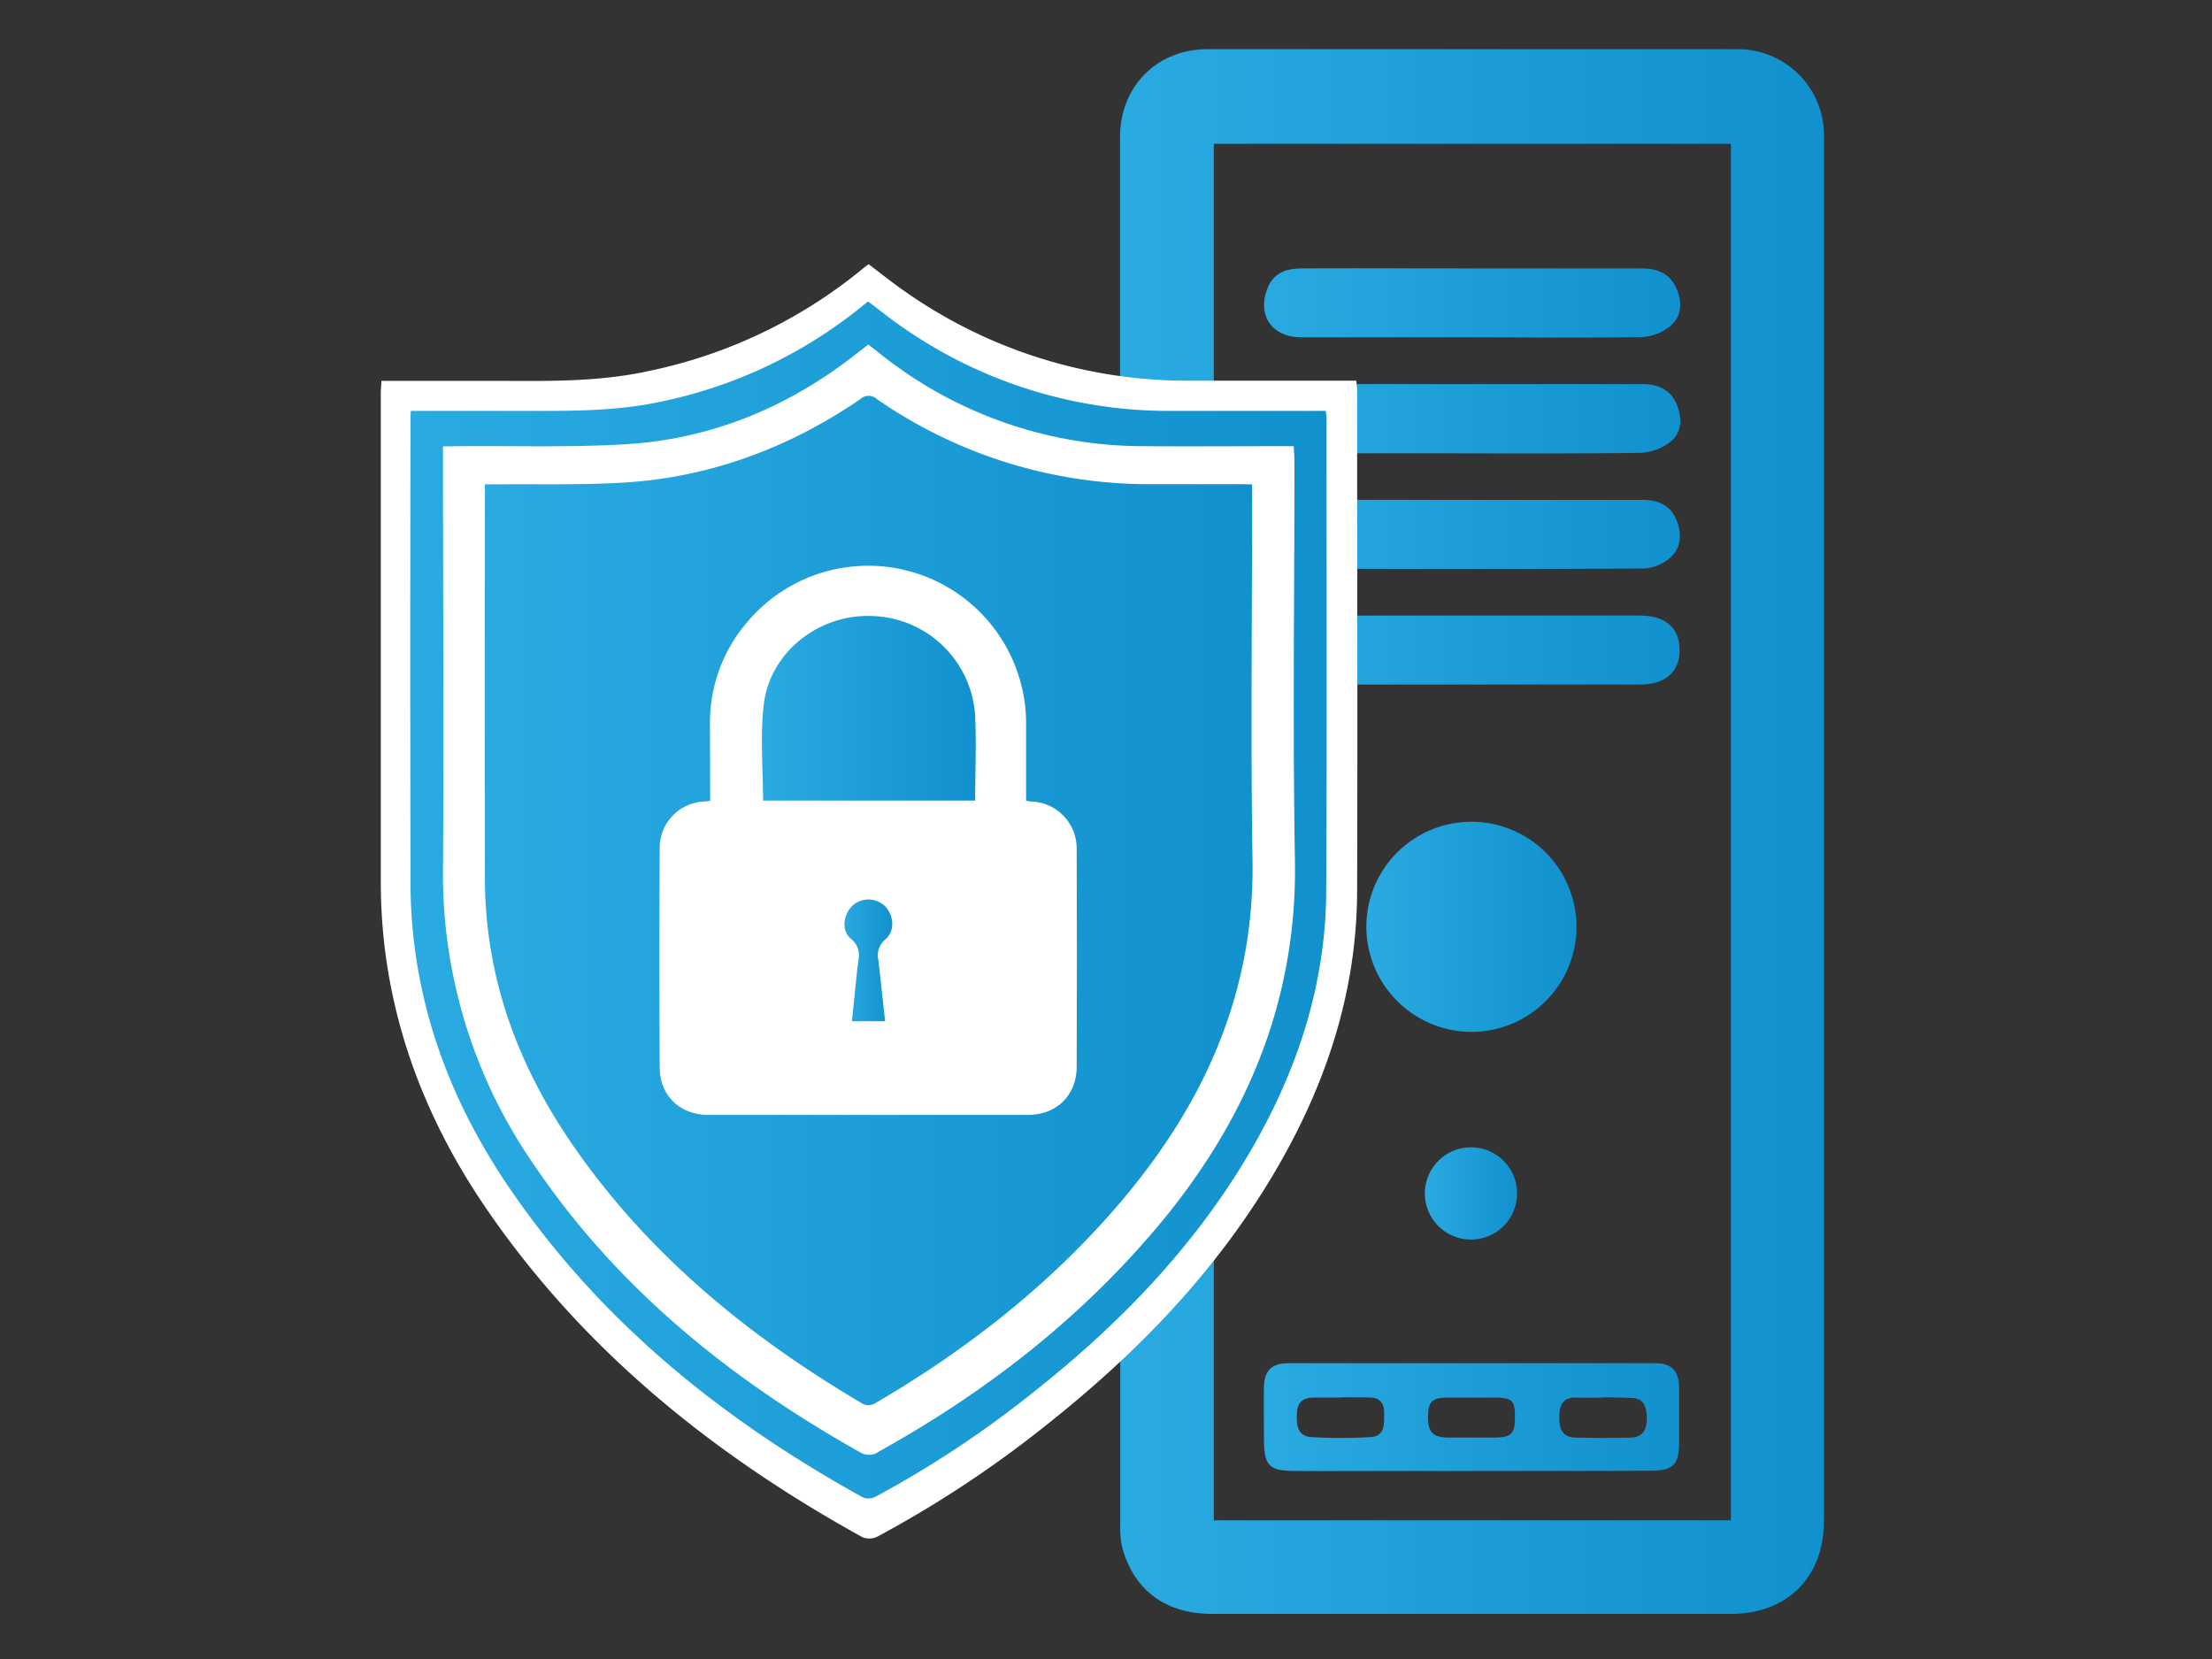
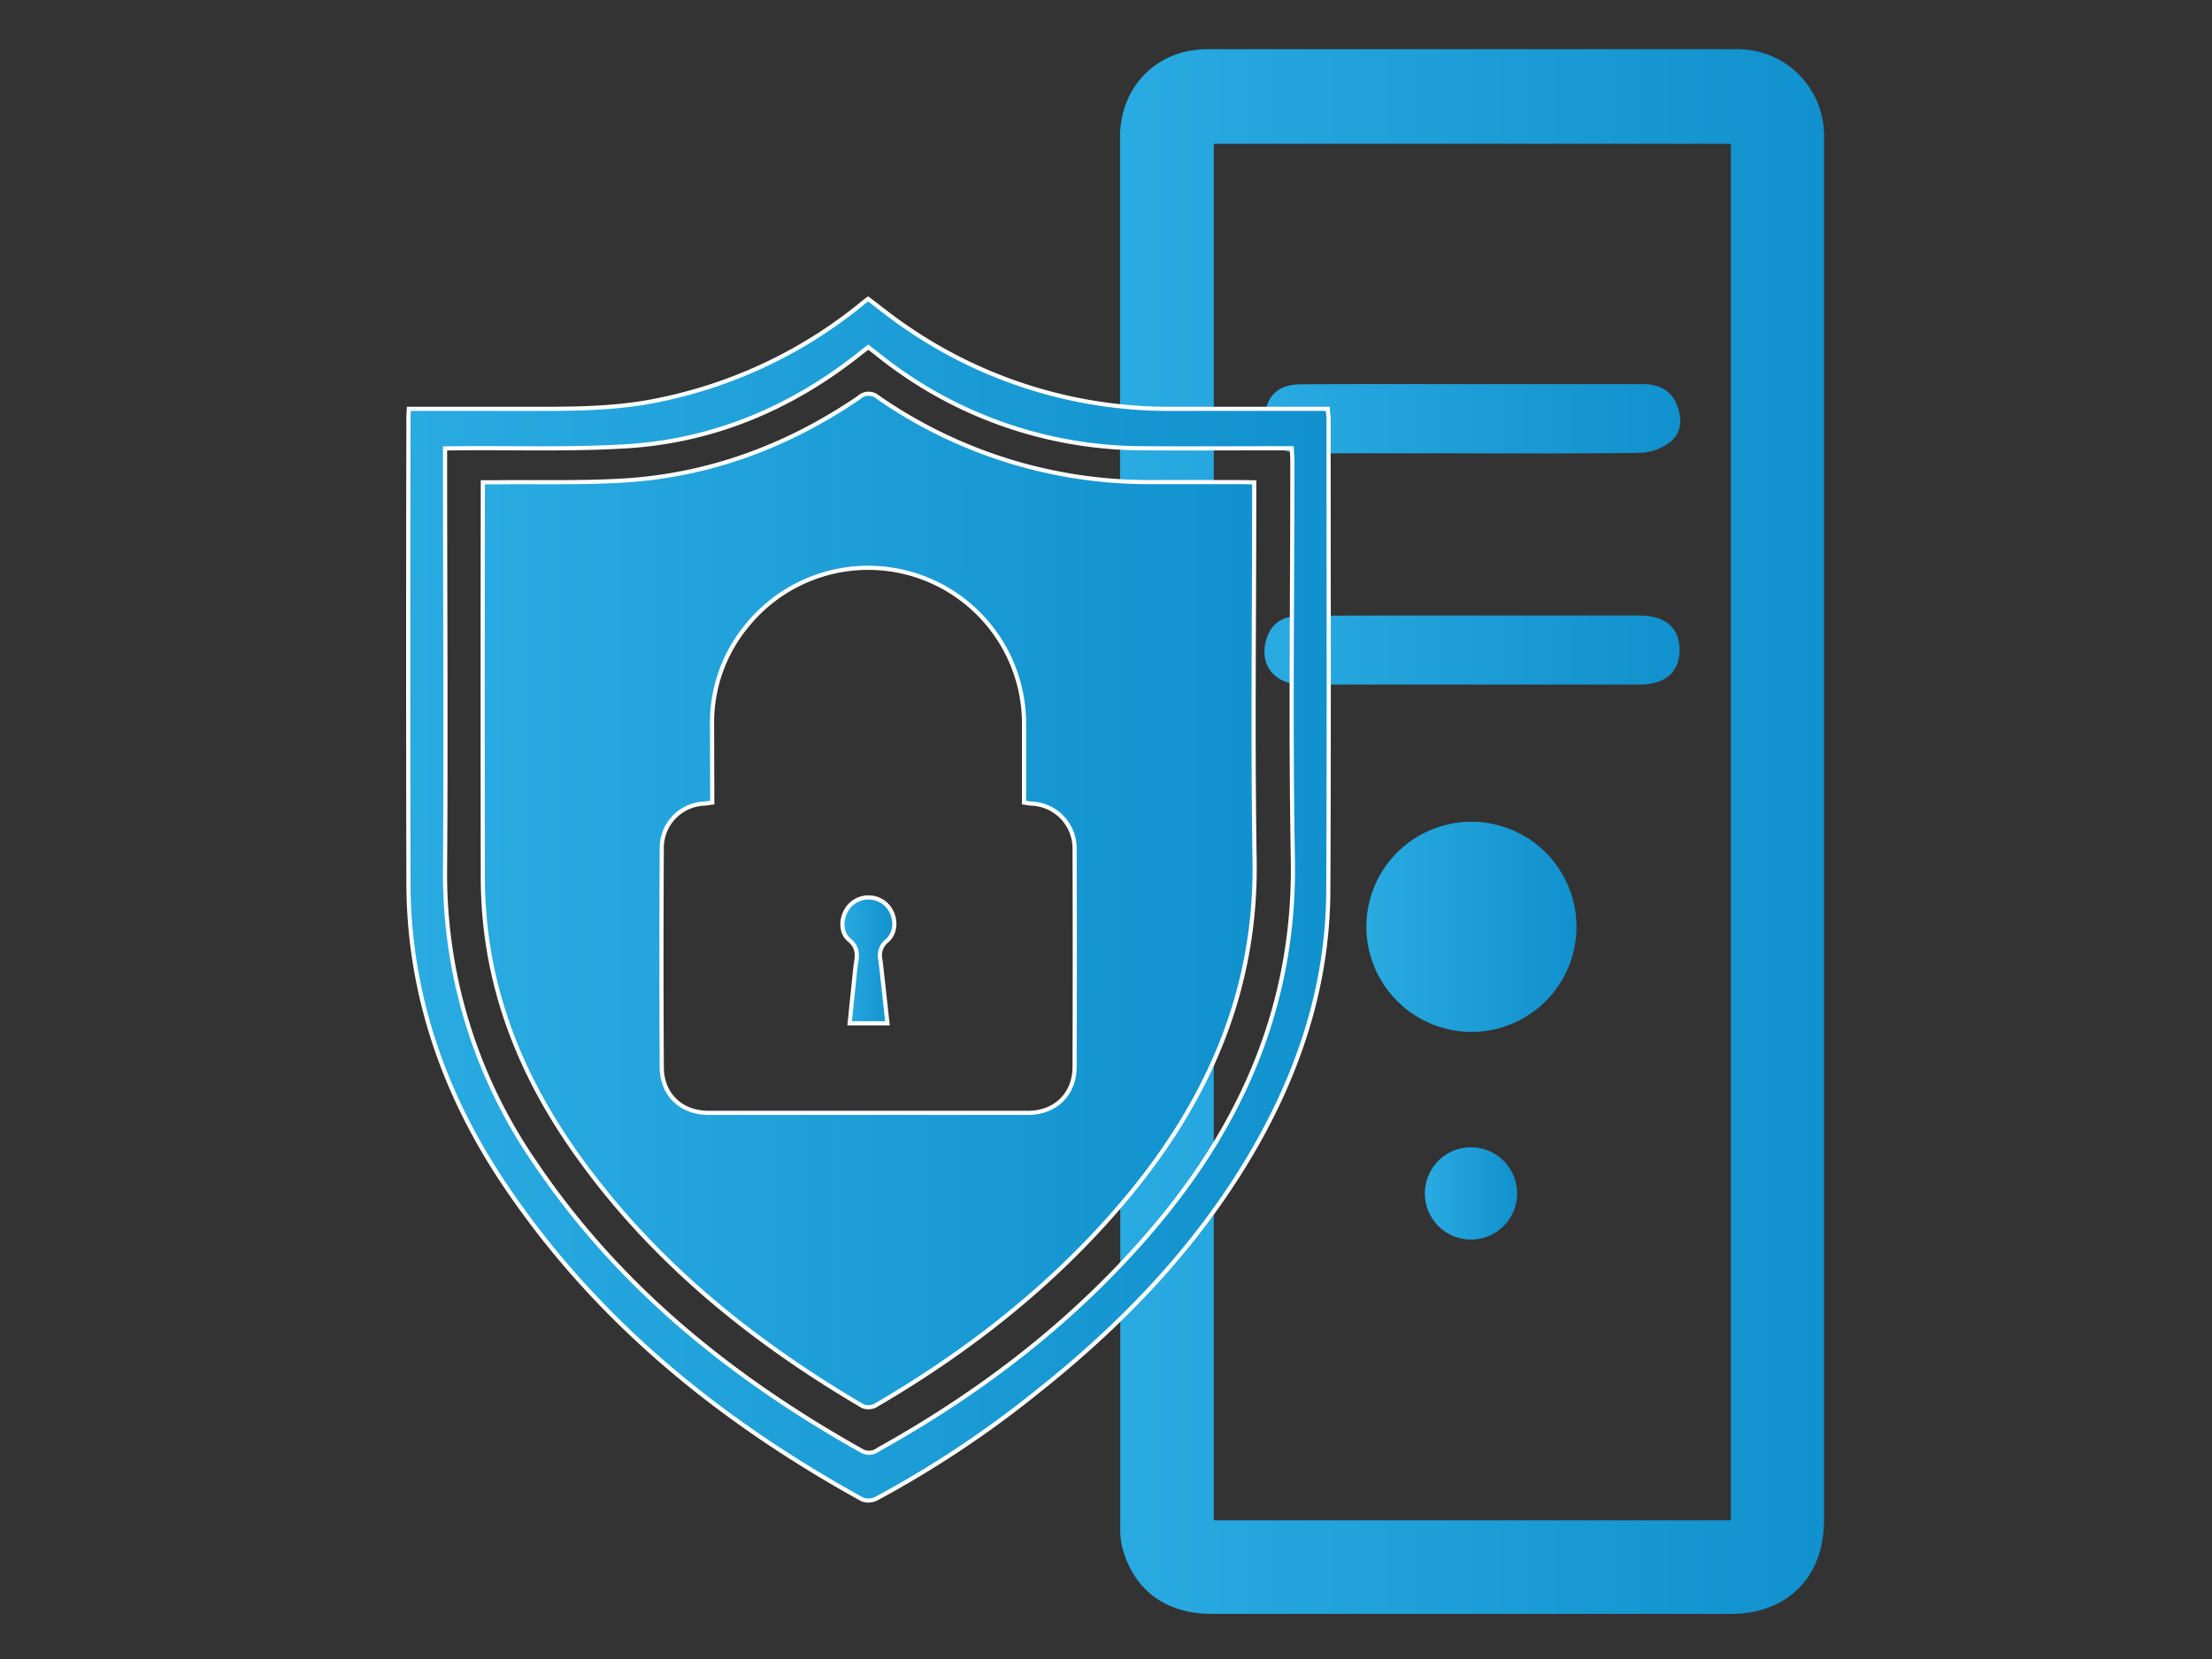
<svg xmlns="http://www.w3.org/2000/svg" xmlns:xlink="http://www.w3.org/1999/xlink" id="Layer_1" data-name="Layer 1" viewBox="0 0 400 300">
  <rect x="0" y="0" width="400" height="300" fill="#333333" stroke="none" />
  <defs>
    <style>.cls-1{fill:url(#linear-gradient);}.cls-2{fill:url(#linear-gradient-2);}.cls-3{fill:url(#linear-gradient-3);}.cls-4{fill:url(#linear-gradient-4);}.cls-5{fill:url(#linear-gradient-5);}.cls-6{fill:url(#linear-gradient-6);}.cls-7{fill:url(#linear-gradient-7);}.cls-8{fill:url(#linear-gradient-8);}.cls-9{fill:#fff;}.cls-10,.cls-11,.cls-12,.cls-13{stroke:#fff;stroke-miterlimit:10;stroke-width:0.75px;}.cls-10{fill:url(#linear-gradient-9);}.cls-11{fill:url(#linear-gradient-10);}.cls-12{fill:url(#linear-gradient-11);}.cls-13{fill:url(#linear-gradient-12);}</style>
    <linearGradient id="linear-gradient" x1="202.54" y1="150.34" x2="329.87" y2="150.34" gradientUnits="userSpaceOnUse">
      <stop offset="0" stop-color="#29aae1" />
      <stop offset="1" stop-color="#1191cd" />
    </linearGradient>
    <linearGradient id="linear-gradient-2" x1="247.08" y1="167.51" x2="285.16" y2="167.51" xlink:href="#linear-gradient" />
    <linearGradient id="linear-gradient-3" x1="228.54" y1="256.21" x2="303.7" y2="256.21" xlink:href="#linear-gradient" />
    <linearGradient id="linear-gradient-4" x1="228.58" y1="54.79" x2="303.81" y2="54.79" xlink:href="#linear-gradient" />
    <linearGradient id="linear-gradient-5" x1="228.6" y1="75.73" x2="303.81" y2="75.73" xlink:href="#linear-gradient" />
    <linearGradient id="linear-gradient-6" x1="228.57" y1="96.65" x2="303.79" y2="96.65" xlink:href="#linear-gradient" />
    <linearGradient id="linear-gradient-7" x1="228.6" y1="117.56" x2="303.68" y2="117.56" xlink:href="#linear-gradient" />
    <linearGradient id="linear-gradient-8" x1="257.71" y1="215.81" x2="274.55" y2="215.81" xlink:href="#linear-gradient" />
    <linearGradient id="linear-gradient-9" x1="73.82" y1="162.67" x2="240.28" y2="162.67" xlink:href="#linear-gradient" />
    <linearGradient id="linear-gradient-10" x1="87.28" y1="162.83" x2="226.89" y2="162.83" xlink:href="#linear-gradient" />
    <linearGradient id="linear-gradient-11" x1="137.4" y1="128.07" x2="176.83" y2="128.07" xlink:href="#linear-gradient" />
    <linearGradient id="linear-gradient-12" x1="152.34" y1="173.69" x2="161.72" y2="173.69" xlink:href="#linear-gradient" />
  </defs>
  <g id="YY0A2S">
    <path class="cls-1" d="M202.54,150.33V78.64q0-26.93,0-53.87c0-9.11,6.66-15.86,15.75-15.87q47.87,0,95.72,0a15.57,15.57,0,0,1,15.82,15.94q0,83.32,0,166.66V275c0,10.18-6.63,16.84-16.8,16.84H219.15c-8.35,0-14.11-4.27-16.21-12a15.13,15.13,0,0,1-.36-3.87q0-62.79,0-125.57ZM313,274.92V26H219.49V274.92Z" />
    <path class="cls-2" d="M247.08,167.6a19,19,0,1,1,18.92,19A19.05,19.05,0,0,1,247.08,167.6Z" />
-     <path class="cls-3" d="M266.11,266c-10.55,0-21.09,0-31.64,0-5.08,0-5.9-.87-5.91-6,0-3.05-.06-6.11,0-9.15s1.43-4.33,4.4-4.34q33.21,0,66.42,0c2.92,0,4.22,1.45,4.26,4.42,0,3.23,0,6.45,0,9.68,0,4.34-1,5.34-5.41,5.35C287.55,266,276.83,266,266.11,266Zm-23.59-13.27h-5c-1.88,0-2.92.85-3,2.81s0,4.15,2.55,4.33a91.28,91.28,0,0,0,10.72,0c2.71-.14,2.49-2.33,2.51-4.3s-.89-2.89-2.84-2.87C245.83,252.69,244.18,252.68,242.52,252.68Zm23.78,0c-1.48,0-3,0-4.44,0-2.92,0-3.61.7-3.63,3.46s.82,3.73,3.7,3.77c2.7,0,5.4,0,8.1,0,3.29,0,3.92-.63,3.92-3.71s-.47-3.52-4-3.53Zm23.62,0c-1.56,0-3.13.07-4.69,0-2.41-.13-3.22,1.07-3.26,3.31s.43,3.88,3,3.93c3.3.06,6.61.08,9.91,0,2.58-.09,3-1.91,2.9-4s-.89-3.28-3.15-3.18C293.05,252.73,291.49,252.67,289.92,252.68Z" />
-     <path class="cls-4" d="M265.93,61c-10.2,0-20.4,0-30.59,0-5.4,0-8.12-4.06-6.08-9,1.13-2.76,3.51-3.45,6.14-3.46,10-.05,20,0,30.07,0h31.37c2.68,0,5,.8,6.22,3.42s1.09,5.19-1,7a8.94,8.94,0,0,1-5.31,2C286.49,61.13,276.21,61,265.93,61Z" />
    <path class="cls-5" d="M266,69.46c10.36,0,20.73,0,31.1,0,2.69,0,5,1,6.09,3.62,1,2.44,1,5.07-1.06,6.76a9.51,9.51,0,0,1-5.56,2.05c-13.16.17-26.31.09-39.47.08-7.32,0-14.64,0-22,0-5.18,0-7.83-4.21-5.86-9,1.13-2.76,3.49-3.47,6.13-3.48C245.58,69.43,255.77,69.46,266,69.46Z" />
-     <path class="cls-6" d="M266.24,90.4h30.85c2.75,0,5,1,6.07,3.63,1,2.44.88,5-1.08,6.77a7.89,7.89,0,0,1-4.79,2c-19.34.13-38.69.07-58,.07-1.56,0-3.13.08-4.68,0-3.71-.22-6-2.64-6-6.23a6,6,0,0,1,6.3-6.22C245.33,90.36,255.79,90.4,266.24,90.4Z" />
    <path class="cls-7" d="M266,111.31h30.58c4.64,0,7.21,2.3,7.15,6.37-.05,3.87-2.64,6.11-7.18,6.11q-30.56,0-61.11,0c-5.36,0-8.16-4.17-6.14-9,1.15-2.73,3.49-3.45,6.15-3.45Q250.67,111.29,266,111.31Z" />
    <path class="cls-8" d="M266,207.47a8.34,8.34,0,1,1,0,16.68,8.34,8.34,0,0,1,0-16.68Z" />
  </g>
-   <path class="cls-9" d="M245.41,70.69c0-.57-.09-1.15-.15-1.85H215.09a88.71,88.71,0,0,1-51.25-16c-2.31-1.58-4.49-3.35-6.76-5.06-.32.24-.6.42-.85.63a89.45,89.45,0,0,1-39,18.7c-9.15,2-18.41,1.79-27.67,1.76-6.78,0-13.56,0-20.6,0,0,.9-.1,1.55-.1,2.21q0,44.21,0,88.41a100.61,100.61,0,0,0,.68,11.65c2.06,17.22,8.48,32.81,18.16,47.07C105.27,244,128.85,263,156,278a3.37,3.37,0,0,0,2.7-.15,201.43,201.43,0,0,0,30.84-20.42c16.27-12.92,30.52-27.67,41.1-45.7,9.13-15.56,14.68-32.25,14.77-50.42C245.51,131.11,245.41,100.9,245.41,70.69Z" />
  <g id="m0mX1F">
    <path class="cls-10" d="M73.93,73.93c6.64,0,13,0,19.41,0,8.73,0,17.47.19,26.08-1.66a84.62,84.62,0,0,0,36.77-17.62c.24-.2.5-.38.8-.6,2.14,1.61,4.19,3.28,6.37,4.77a83.7,83.7,0,0,0,48.32,15.11h28.43c0,.66.14,1.2.14,1.74,0,28.48.09,57-.05,85.43-.08,17.13-5.31,32.86-13.92,47.53-10,17-23.41,30.9-38.74,43.07A189.4,189.4,0,0,1,158.47,271a3.17,3.17,0,0,1-2.55.14c-25.54-14.11-47.77-32-64.31-56.4-9.12-13.43-15.18-28.13-17.12-44.36a93.75,93.75,0,0,1-.63-11q-.09-41.67,0-83.34C73.83,75.39,73.89,74.77,73.93,73.93Zm6.55,7.16v2.37c0,24.5.17,49,0,73.49a91.81,91.81,0,0,0,16.34,53.4c15.14,22.43,35.6,38.87,59,52a2.69,2.69,0,0,0,3-.23c18.7-10.39,35.43-23.26,49.37-39.55,16.54-19.32,26.07-41.23,25.6-67.2-.43-24-.08-48-.09-72,0-.73-.07-1.46-.11-2.31H231.2c-8.17,0-16.33.06-24.49,0A76.67,76.67,0,0,1,158.47,63.9c-.48-.39-1-.75-1.46-1.12l-1.3,1c-12.51,10-26.71,16-42.71,16.94-9.91.58-19.87.26-29.8.34Z" />
    <path class="cls-11" d="M226.8,87.22v2.56c0,21.9-.28,43.81.07,65.7.39,24-8.67,44.1-23.83,62-12.67,14.92-27.84,26.83-44.7,36.66a2.78,2.78,0,0,1-2.35.13c-20.91-12.29-39.35-27.38-53.14-47.6-8.15-12-13.55-25-15.09-39.48a81.1,81.1,0,0,1-.45-8.53q-.06-34.56,0-69.12V87.21c1,0,1.8,0,2.6,0,7.59-.08,15.2.14,22.77-.31,15.59-.94,29.76-6.22,42.64-15a2.55,2.55,0,0,1,3.44-.06,85.9,85.9,0,0,0,48.68,15.34c5.69,0,11.39,0,17.09,0Zm-98,57.91c-.61.08-1,.15-1.46.19a8,8,0,0,0-7.67,8.15q-.12,19.74,0,39.48c0,5,3.51,8.29,8.47,8.29q28.86,0,57.72,0c5,0,8.44-3.37,8.46-8.3q.07-19.74,0-39.48a8.11,8.11,0,0,0-7.69-8.14c-.42,0-.84-.11-1.45-.19,0-4.88,0-9.68,0-14.47a28.19,28.19,0,0,0-50-17.65,27.44,27.44,0,0,0-6.42,17.85Z" />
-     <path class="cls-12" d="M137.62,145.14c0-6-.56-12,.12-17.78,1.16-9.77,10.32-16.83,20.16-16.33a19.58,19.58,0,0,1,18.81,18.4c.24,5.17,0,10.36,0,15.71Z" />
    <path class="cls-13" d="M160.48,185.05h-6.84c.3-2.92.59-5.77.89-8.63.08-.81.16-1.63.29-2.44.25-1.53.22-2.75-1.25-4-1.86-1.52-1.51-4.72.3-6.45a4.66,4.66,0,0,1,6.5.15c1.74,1.83,1.87,4.87,0,6.46a3.38,3.38,0,0,0-1.16,3.47C159.66,177.4,160.05,181.16,160.48,185.05Z" />
  </g>
</svg>